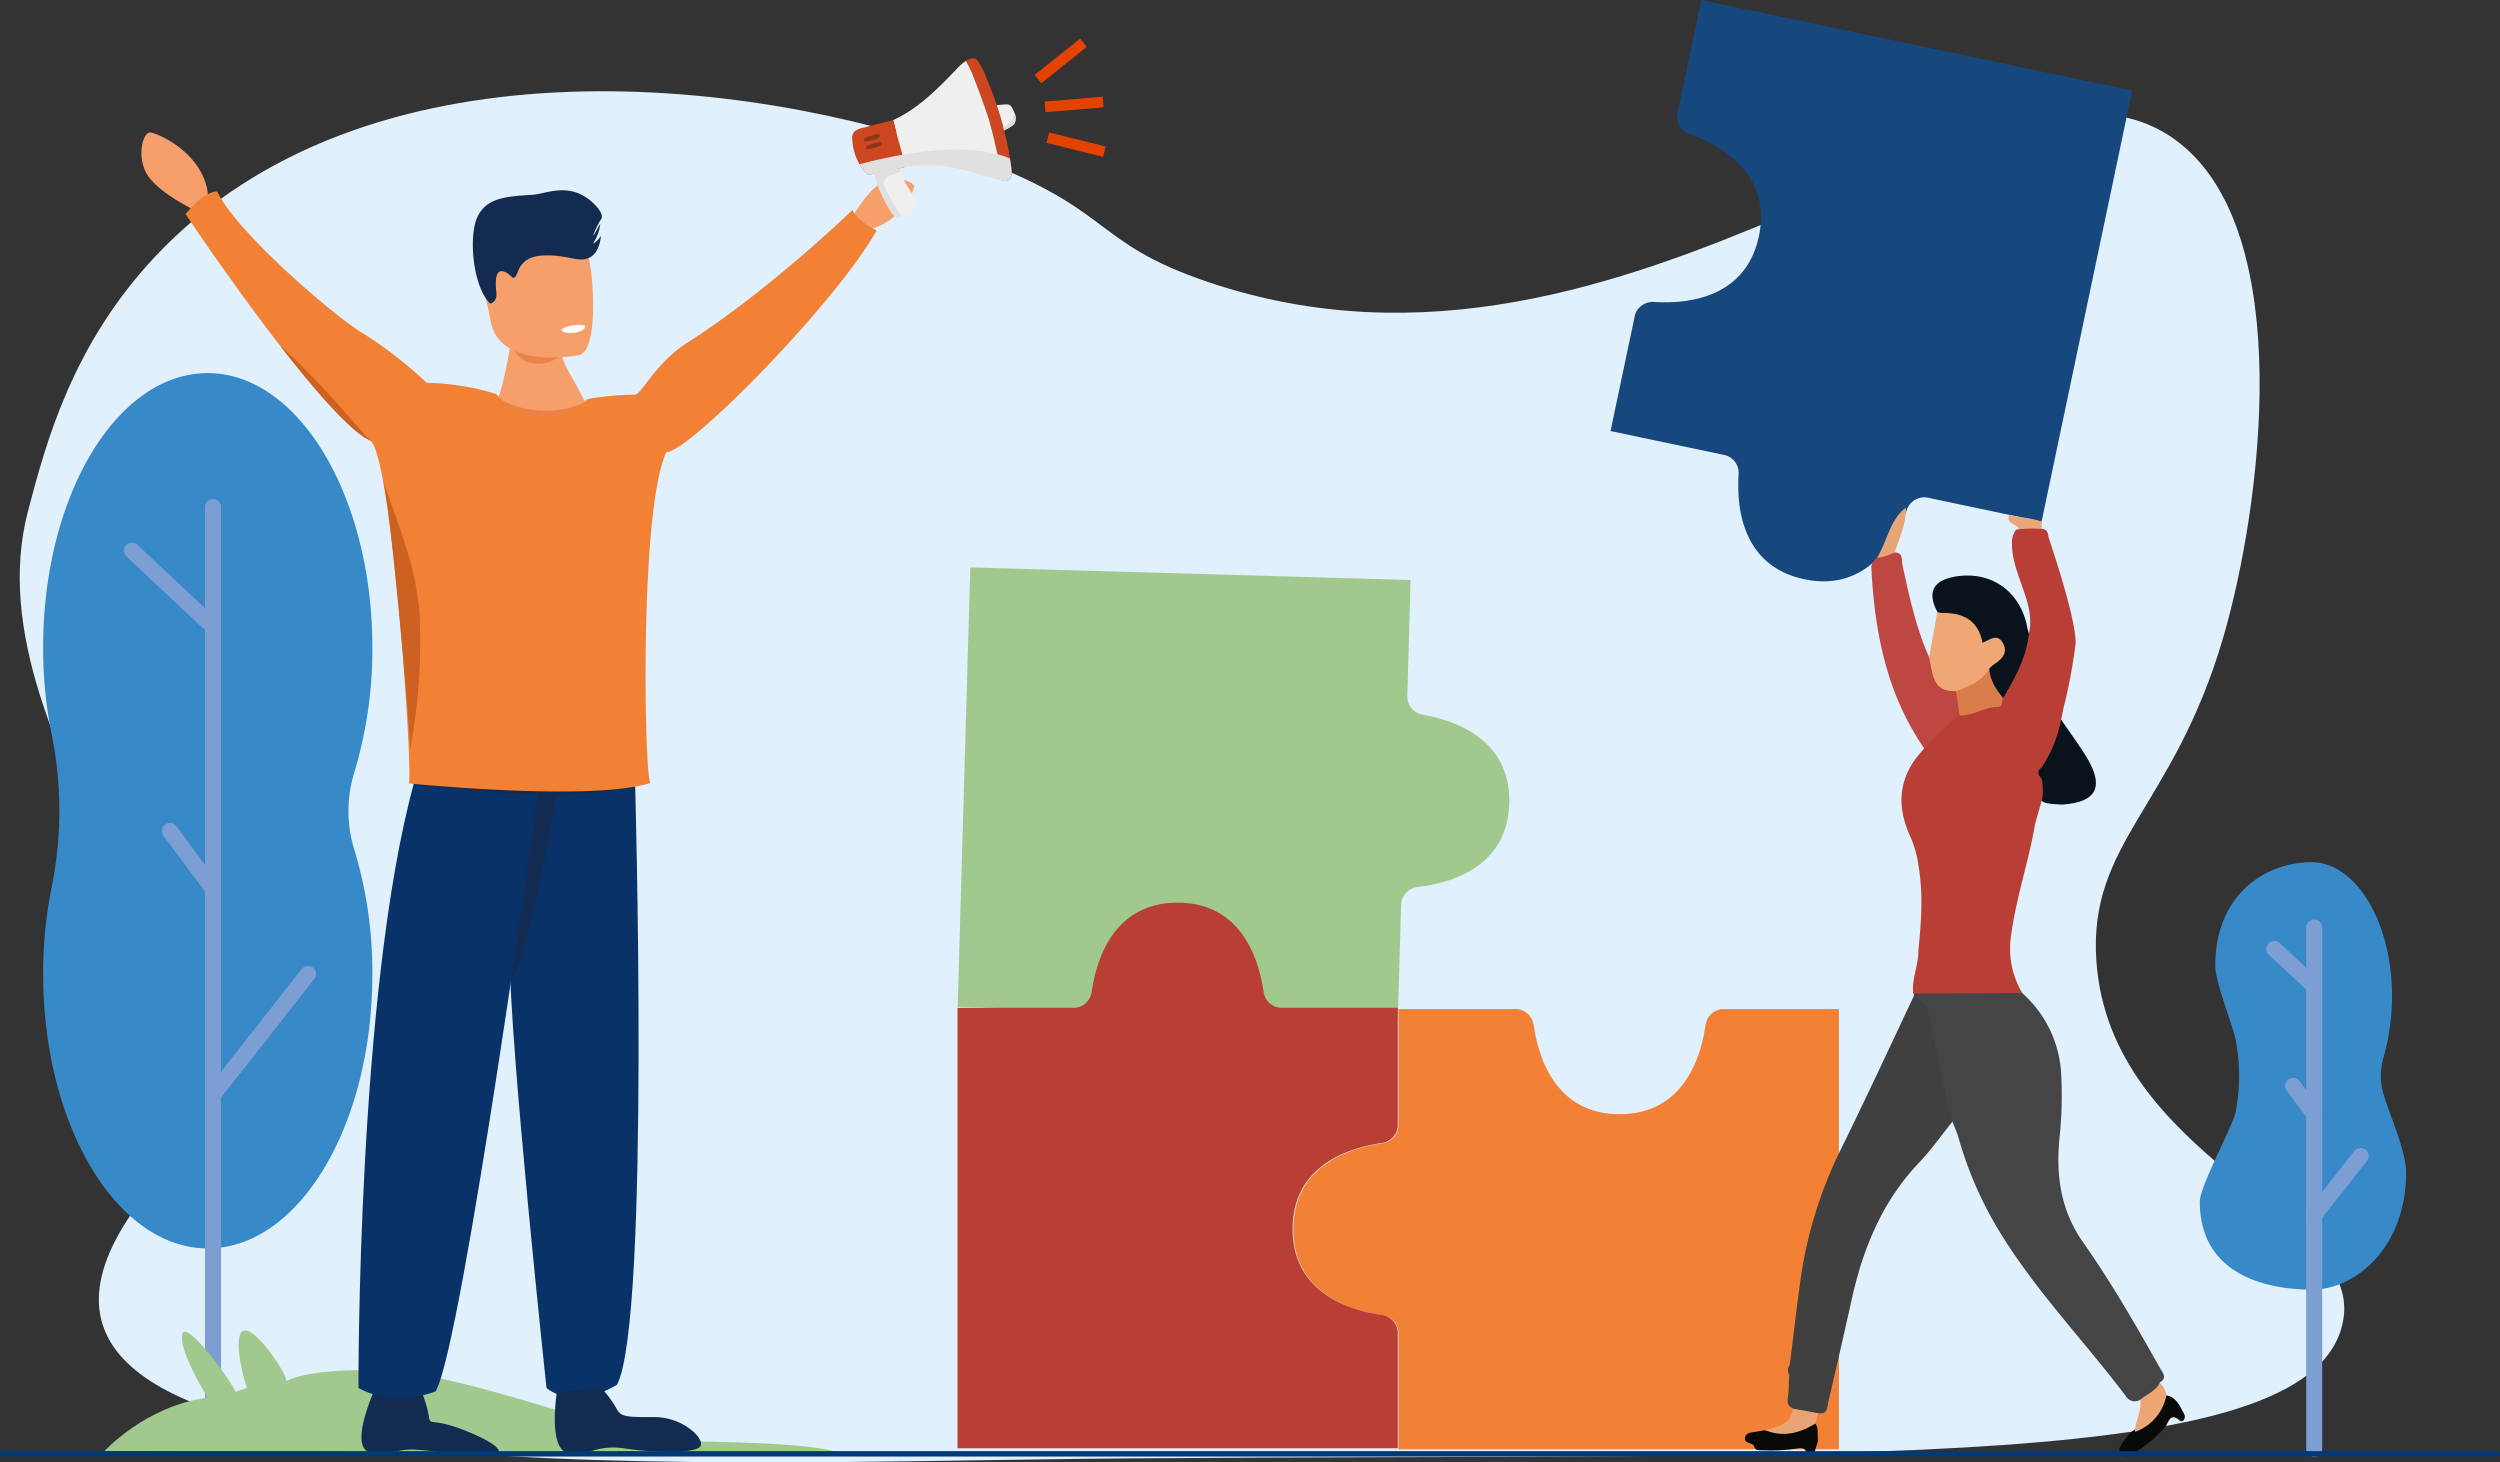
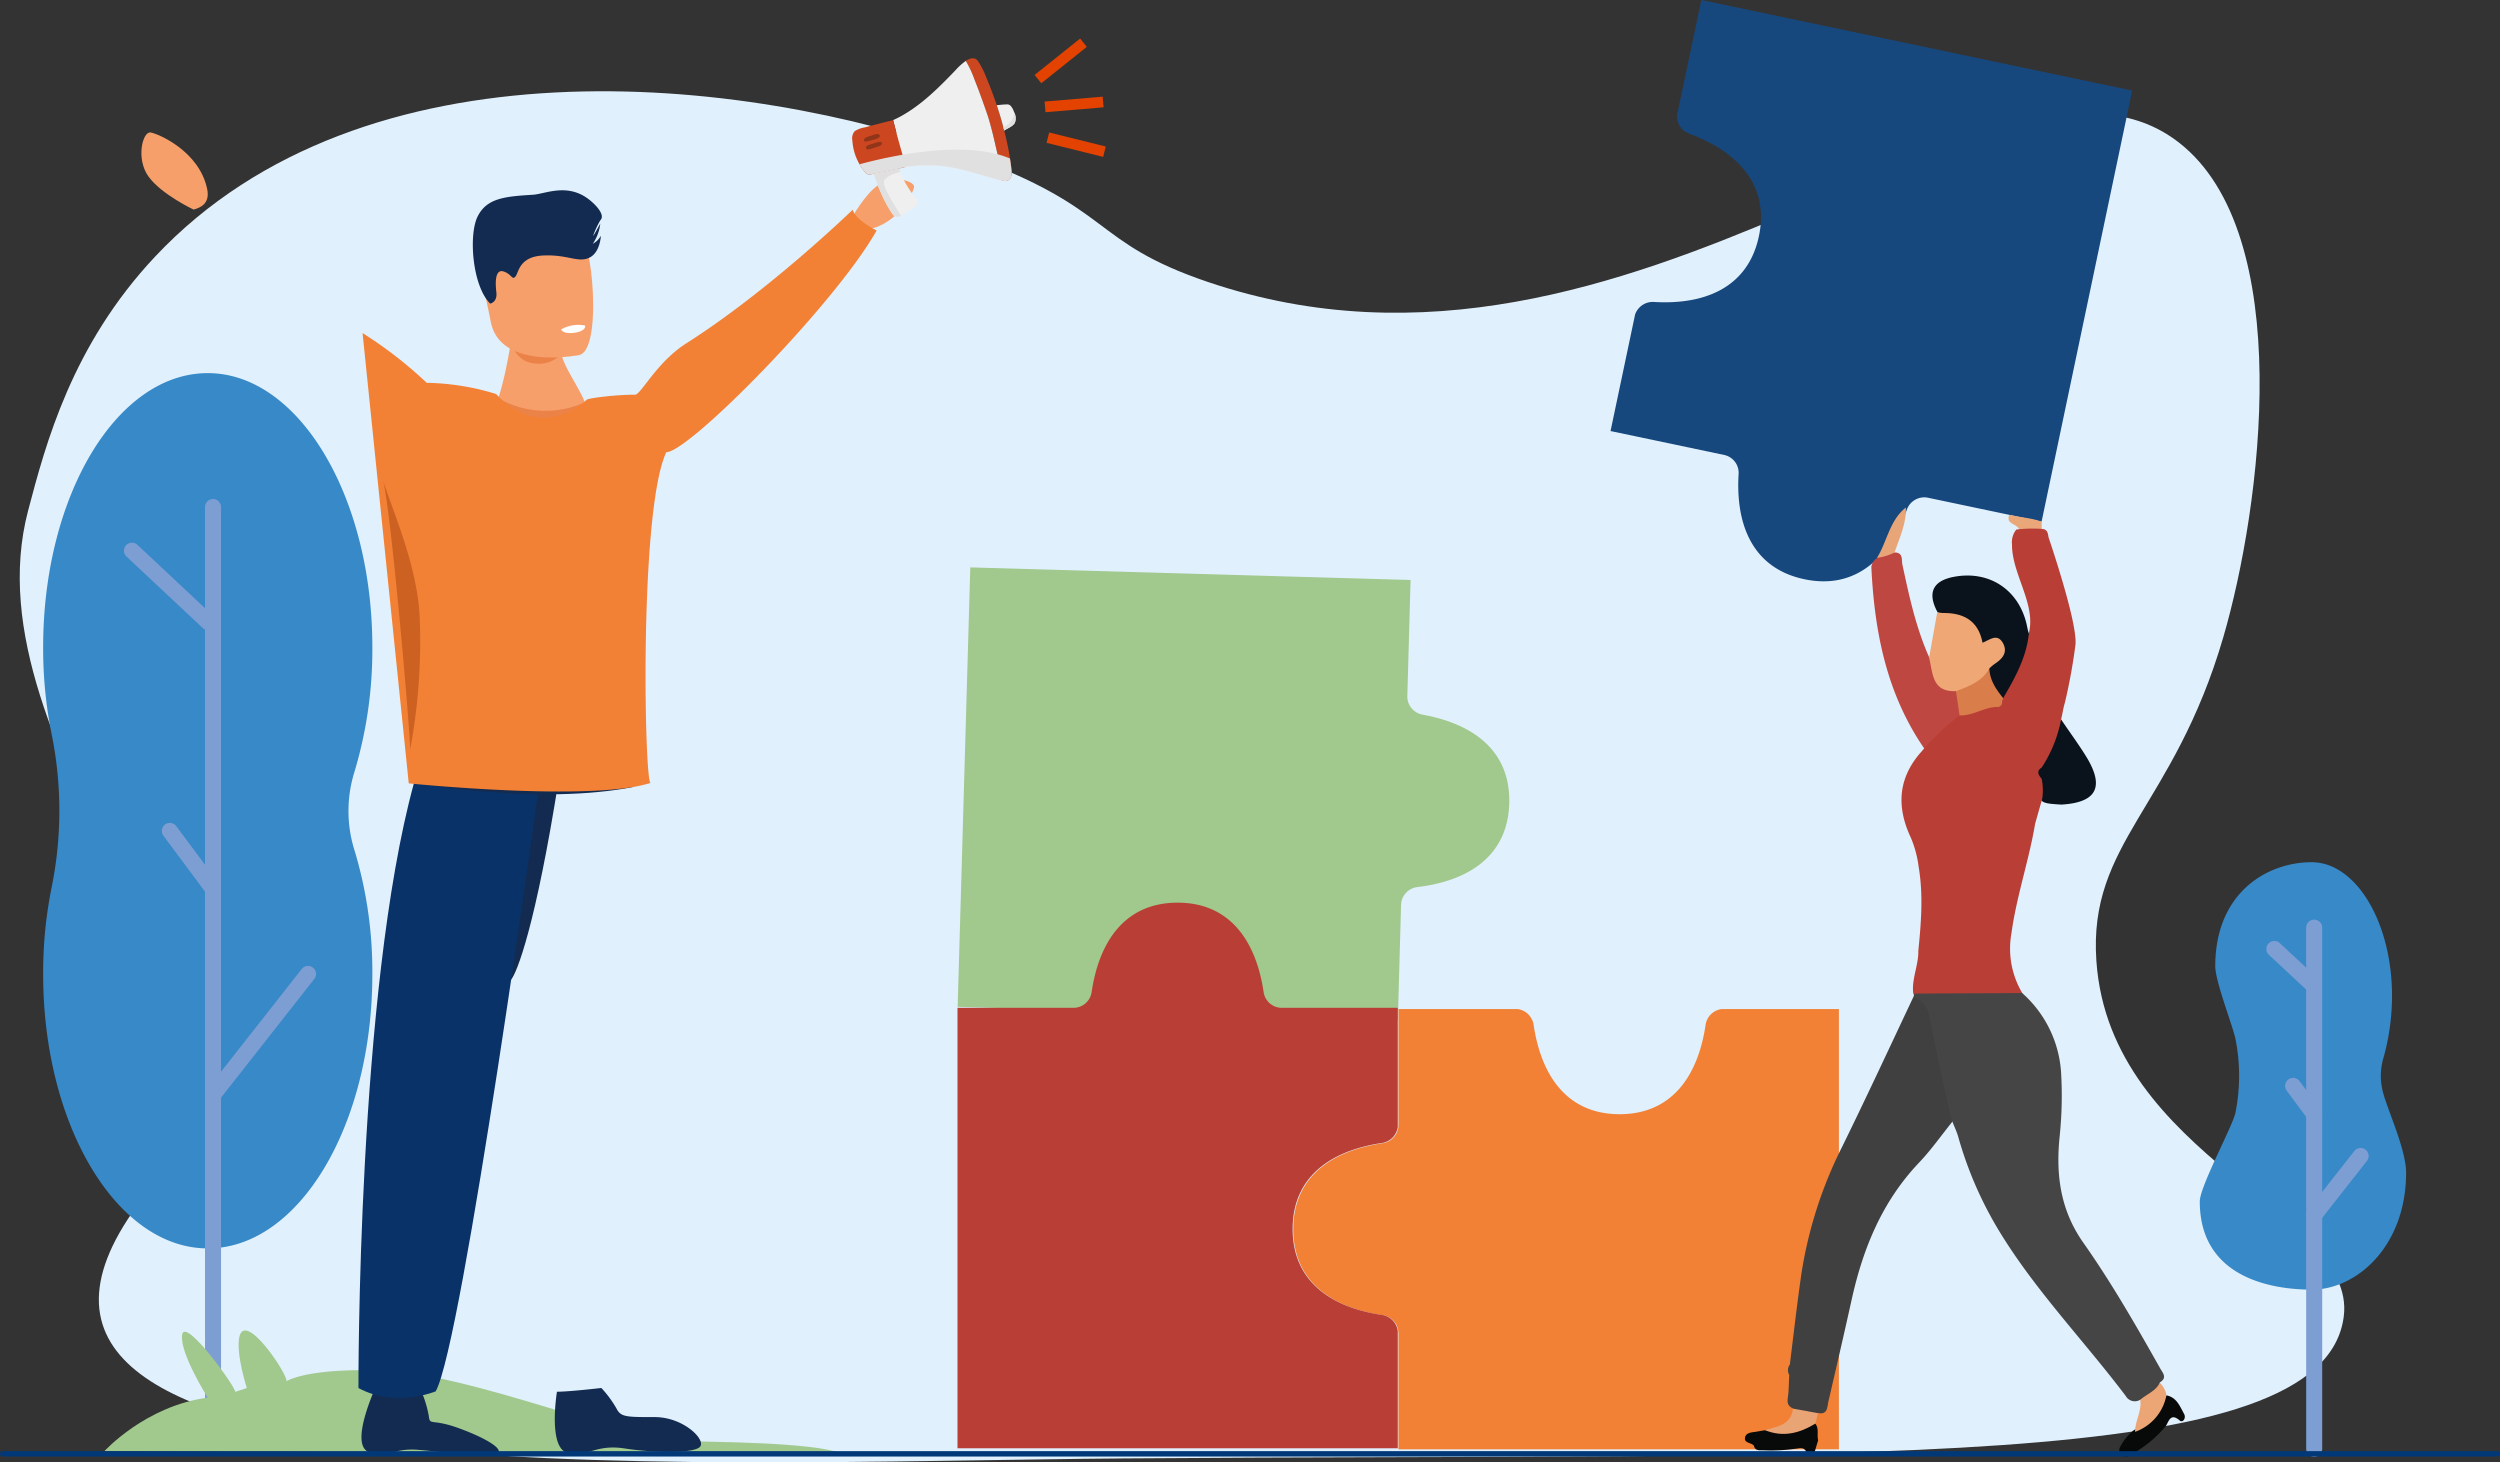
<svg xmlns="http://www.w3.org/2000/svg" id="Gruppe_124" data-name="Gruppe 124" width="467.896" height="273.7" viewBox="0 0 467.896 273.7">
  <rect x="0" y="0" width="467.896" height="273.7" fill="#333333" stroke="none" />
  <defs>
    <clipPath id="clip-path">
      <rect id="Rechteck_62" data-name="Rechteck 62" width="467.896" height="273.7" fill="none" />
    </clipPath>
    <clipPath id="clip-path-3">
      <rect id="Rechteck_58" data-name="Rechteck 58" width="2.335" height="3.239" fill="none" />
    </clipPath>
    <clipPath id="clip-path-4">
      <rect id="Rechteck_59" data-name="Rechteck 59" width="5.091" height="9.038" fill="none" />
    </clipPath>
    <clipPath id="clip-path-5">
      <rect id="Rechteck_60" data-name="Rechteck 60" width="28.483" height="5.882" fill="none" />
    </clipPath>
  </defs>
  <g id="Gruppe_123" data-name="Gruppe 123" clip-path="url(#clip-path)">
    <g id="Gruppe_122" data-name="Gruppe 122">
      <g id="Gruppe_121" data-name="Gruppe 121" clip-path="url(#clip-path)">
        <path id="Pfad_252" data-name="Pfad 252" d="M229.4,67.965c-22.3-7.543-17.3-13.734-45.121-23.748-41.834-15.056-112.931-22.577-151.986,19-15.6,16.605-20.468,35.063-23.748,47.5-11.962,45.342,49,95.983,23.748,125.864C-18.854,297.1,128.708,288.8,213.805,288.129c136.888-1.086,224.435,3.339,228.135-26.618,2.386-19.318-43.755-29.585-46.308-66.494-1.535-22.187,14.433-28.676,23.748-60.557,7.17-24.537,13.721-75.492-8.311-92.617C377.25,15.558,309.771,95.153,229.4,67.965" transform="translate(-3.278 -15.175)" fill="#e0f0fc" />
        <path id="Pfad_253" data-name="Pfad 253" d="M586.2,0,581.67,21.482a3.434,3.434,0,0,0,2.148,3.491c9.015,3.3,15.191,9.552,13.158,19.219s-10.2,12.927-19.795,12.314a3.515,3.515,0,0,0-3.375,2.34l-4.6,21.828,21.329,4.488a3.423,3.423,0,0,1,2.647,3.452c-.614,9.591,2.609,17.762,12.314,19.795,9.667,2.033,15.92-4.1,19.219-13.158a3.463,3.463,0,0,1,3.836-2.11l21.329,4.488,16.956-80.674Z" transform="translate(-267.78)" fill="#16487e" />
        <path id="Pfad_254" data-name="Pfad 254" d="M665.726,195.149c1.695,0,1.271,1.43,1.483,2.33,1.271,5.931,2.542,11.809,5.031,17.369.318.159.688.371.741.741a6.948,6.948,0,0,0,4.713,5.666c.477,1.483,1.218,2.965.265,4.554a48.842,48.842,0,0,1-6.408,6.408c-7.255-10.326-9.585-22.082-10.167-34.368a2.228,2.228,0,0,1,1.059-1.642,3.176,3.176,0,0,1,3.283-1.059" transform="translate(-311.146 -91.748)" fill="#bf4742" />
        <path id="Pfad_255" data-name="Pfad 255" d="M666.667,187.781a10.27,10.27,0,0,1-3.283,1.006c1.906-3.071,2.33-6.99,5.4-9.426.106,2.965-1.165,5.666-2.118,8.42" transform="translate(-312.087 -84.38)" fill="#e8a578" />
        <path id="Pfad_256" data-name="Pfad 256" d="M425.346,228.067a3.453,3.453,0,0,1-2.725-3.383l.608-21.786-82.4-2.362-2.364,82.241,21.74.637a3.453,3.453,0,0,0,3.383-2.725c1.629-9.466,6.706-16.643,16.6-16.371s14.521,7.713,15.621,17.3a3.467,3.467,0,0,0,3.219,2.946l21.786.608-.006.2.038.008.608-21.786a3.466,3.466,0,0,1,2.945-3.219c9.546-1.108,16.988-5.732,17.3-15.621.289-9.972-6.859-15-16.354-16.678" transform="translate(-159.231 -94.342)" fill="#a1c88d" />
        <path id="Pfad_257" data-name="Pfad 257" d="M76.863,183.158c0-28.29-13.831-51.282-30.805-51.282-17.064,0-30.805,22.992-30.805,51.282a80.972,80.972,0,0,0,1.617,16.435,71.894,71.894,0,0,1,0,28.38,80.336,80.336,0,0,0-1.617,16.435c0,28.291,13.831,51.282,30.805,51.282,17.064,0,30.805-22.992,30.805-51.282a78.481,78.481,0,0,0-3.323-23.171,24.544,24.544,0,0,1,0-14.818,79.538,79.538,0,0,0,3.323-23.261" transform="translate(-7.176 -62.041)" fill="#3789c8" />
        <path id="Pfad_258" data-name="Pfad 258" d="M75.29,179.194V349.67" transform="translate(-35.42 -84.301)" fill="none" stroke="#7d9ed3" stroke-linecap="round" stroke-miterlimit="10" stroke-width="3" />
        <line id="Linie_3" data-name="Linie 3" x2="14.28" y2="13.382" transform="translate(24.692 103.065)" fill="none" stroke="#7d9ed3" stroke-linecap="round" stroke-miterlimit="10" stroke-width="3" />
        <line id="Linie_4" data-name="Linie 4" x2="8.083" y2="10.867" transform="translate(31.787 155.515)" fill="none" stroke="#7d9ed3" stroke-linecap="round" stroke-miterlimit="10" stroke-width="3" />
        <line id="Linie_5" data-name="Linie 5" x1="17.782" y2="22.633" transform="translate(39.87 182.279)" fill="none" stroke="#7d9ed3" stroke-linecap="round" stroke-miterlimit="10" stroke-width="3" />
        <path id="Pfad_259" data-name="Pfad 259" d="M36.888,492.814s7.691-8.483,19.348-10.022c0,0-5.347-8.452-4.788-11.8s10.2,10.075,9.919,10.719l2.183-.719s-2.046-6.333-1.418-9.476c1.061-5.3,9.368,7.372,8.81,8.21,0,0,3.935-2.658,19.018-1.96s45.809,12.919,53.351,13.128,25.768.21,31.424,2.3Z" transform="translate(-17.354 -221.214)" fill="#a1c88d" />
-         <path id="Pfad_260" data-name="Pfad 260" d="M187.01,388.937s-6.913-64.105-6.913-81.7l5.656-32.052,17.807-.629s2.933,101.814-3.352,113.755c0,0-7.542,5.028-13.2.629" transform="translate(-84.726 -129.163)" fill="#093268" />
        <path id="Pfad_261" data-name="Pfad 261" d="M196.485,491.251s-1.746,10.614,2.025,11.452,5.167-1.676,10.614-.838,12.849.978,14.106-.28-3-5.586-8.45-5.586-6.355,0-7.192-1.676a20.727,20.727,0,0,0-2.793-3.771s-6.005.7-8.31.7" transform="translate(-92.246 -230.779)" fill="#132b50" />
        <path id="Pfad_262" data-name="Pfad 262" d="M130.972,487.887s-5.432,11.164-2.174,13.239,4.146-.727,9.637-.248c5.909.515,13.02,1.5,14.631.746s-1.969-2.937-7.089-4.8-5.4-.4-5.617-2.262a20.748,20.748,0,0,0-1.338-4.5s-5.883-1.394-8.049-2.18" transform="translate(-60.103 -229.525)" fill="#132b50" />
        <path id="Pfad_263" data-name="Pfad 263" d="M176.815,312.906c1.146-1.228,4.685-10.274,9.008-37.709h-9.218s-9.008,30.377.21,37.709" transform="translate(-81.229 -129.466)" fill="#132b50" />
        <path id="Pfad_264" data-name="Pfad 264" d="M126.689,389.5s-.279-74.3,10.4-113.266l23.533-.489s-14.455,105.584-19.483,114.383c0,0-7.542,3.142-14.455-.629" transform="translate(-59.6 -129.722)" fill="#093268" />
        <path id="Pfad_265" data-name="Pfad 265" d="M146.339,275.973s23.533,4.333,41.389.712c0,0-38.457-2.807-41.389-.712" transform="translate(-68.845 -129.465)" fill="#132b50" />
        <path id="Pfad_266" data-name="Pfad 266" d="M172.185,134.887s18.435,2.933,18.854-.838-5.446-9.777-5.028-13.129l-9.218-2.234s-1.676,12.43-4.609,16.2" transform="translate(-81.004 -55.835)" fill="#f79f6a" />
        <path id="Pfad_267" data-name="Pfad 267" d="M189.842,123.558l-9.218-2.235s.978,3.492,4.33,3.771a5.809,5.809,0,0,0,4.888-1.536" transform="translate(-84.974 -57.076)" fill="#eb8349" />
        <path id="Pfad_268" data-name="Pfad 268" d="M171.739,97.372c1.348,7.254,10.708,7.016,14.752,6.56,1.139-.127,1.854-.272,1.854-.272,1.284-.343,2-2.364,2.333-5.013.66-5.24-.174-12.934-1.06-14.9-1.332-2.961-3.842-6.163-13.267-3.853s-6.342,8.184-4.612,17.478" transform="translate(-79.901 -37.214)" fill="#f79f6a" />
        <path id="Pfad_269" data-name="Pfad 269" d="M198.308,115.679s.3.936,2.664.594c0,0,1.983-.286,1.835-1.33a6.431,6.431,0,0,0-4.5.736" transform="translate(-93.293 -54.013)" fill="#fff" />
        <path id="Pfad_270" data-name="Pfad 270" d="M170.362,88.46s1.372-.229,1.15-2.118-.218-4.359,1.318-3.9,1.612,1.69,2.244.972.643-3.744,5.213-3.954,6.428,1.38,8.553.445,2.237-4.151,2.237-4.151a3.656,3.656,0,0,1-1.517,1.514,8.305,8.305,0,0,0,1.4-3.739c.011-.122-1.222,2.283-1.331,2.221a16.681,16.681,0,0,1,1.348-2.889c.9-.885-.545-2.608-1.978-3.769-4.105-3.326-8.291-1.148-10.667-1-5.234.317-8.615.631-10.326,4.071s-1,12.99,2.355,16.3" transform="translate(-78.616 -31.641)" fill="#132b50" />
        <path id="Pfad_271" data-name="Pfad 271" d="M173.545,140.107a17.819,17.819,0,0,0,16.816,1.072l-4.028,4.037-14.485-2.555Z" transform="translate(-80.845 -65.913)" fill="#eb8349" />
        <path id="Pfad_272" data-name="Pfad 272" d="M303.949,72.788c5.687-.9,8.525-6.807,8.741-7.879.234-1.159-3.83-2.336-6.548-.545s-5.131,6.332-5.131,6.332c.251,1.008.782,2.434,2.939,2.091" transform="translate(-141.61 -29.847)" fill="#f79f6a" />
        <path id="Pfad_273" data-name="Pfad 273" d="M62.289,57.428c-1.461-7.13-9.2-10.4-10.594-10.614-1.5-.234-2.806,4.959-.359,8.295s8.416,6.14,8.416,6.14c1.284-.371,3.09-1.116,2.537-3.821" transform="translate(-23.509 -22.02)" fill="#f79f6a" />
-         <path id="Pfad_274" data-name="Pfad 274" d="M107.357,178.458s34.336,3.492,45.284-.1c-1.158.766-2.245-50.9,2.916-61.878,4.3-.008,31.709-27.883,39.37-41.5,0,0-3.9-1.9-4.489-3.874,0,0-15.607,15.131-31.11,24.978-5.634,3.579-8.513,9.655-9.637,9.637-3.064-.051-8.8.61-9.061.964,0,0-8.327,8.114-16.917-1.1a46.551,46.551,0,0,0-12.989-2.095,78.283,78.283,0,0,0-12.011-9.314c-4.992-2.9-23.657-18.884-27.2-26.484,0,0-2.15-.388-5.92,4.221,0,0,24.6,37.024,34.66,42.471,4.009,3.382,7.96,62.723,7.107,64.073" transform="translate(-30.857 -31.842)" fill="#f28135" />
+         <path id="Pfad_274" data-name="Pfad 274" d="M107.357,178.458s34.336,3.492,45.284-.1c-1.158.766-2.245-50.9,2.916-61.878,4.3-.008,31.709-27.883,39.37-41.5,0,0-3.9-1.9-4.489-3.874,0,0-15.607,15.131-31.11,24.978-5.634,3.579-8.513,9.655-9.637,9.637-3.064-.051-8.8.61-9.061.964,0,0-8.327,8.114-16.917-1.1a46.551,46.551,0,0,0-12.989-2.095,78.283,78.283,0,0,0-12.011-9.314" transform="translate(-30.857 -31.842)" fill="#f28135" />
        <path id="Pfad_275" data-name="Pfad 275" d="M140.4,220.408a110.07,110.07,0,0,0,1.816-25.279c-.529-9.419-4.871-19.248-6.862-25.279,1.539,5.212,5.538,52.008,5.046,50.558" transform="translate(-63.676 -79.905)" fill="#cc6121" />
-         <path id="Pfad_276" data-name="Pfad 276" d="M115.864,139.864c-1.465-1.157-8.39-10.161-16.857-17.7,0,0,12.249,16.182,16.857,17.7" transform="translate(-46.578 -57.469)" fill="#cc6121" />
        <path id="Pfad_277" data-name="Pfad 277" d="M349.827,40.955c-.152-1.159-.321-2.31-.549-3.457q-.315-1.591-.713-3.17l-.05-.2q-.609-2.395-1.395-4.744l-.062-.189q-.81-2.406-1.791-4.739a16.056,16.056,0,0,0-1.681-3.363c-.543-.734-1.409-.522-2.1-.112-.059.035-.117.072-.174.11l.1.159a19.636,19.636,0,0,1,1.54,3.345c.609,1.522,1.176,3.062,1.722,4.608.362,1.027.734,2.057,1.04,3.1.489,1.684.891,3.4,1.275,5.109a48.683,48.683,0,0,1,1.073,5.872l.021.218a3.057,3.057,0,0,0,.549.07,1.142,1.142,0,0,0,.832-.279c.6-.567.45-1.615.356-2.339" transform="translate(-160.572 -9.695)" fill="#cc4720" />
        <path id="Pfad_278" data-name="Pfad 278" d="M336,43.716a48.655,48.655,0,0,0-1.073-5.871c-.384-1.711-.786-3.425-1.275-5.109-.3-1.046-.677-2.076-1.039-3.1-.546-1.546-1.112-3.086-1.722-4.608a19.573,19.573,0,0,0-1.54-3.344l-.1-.159a11.9,11.9,0,0,0-1.973,1.8c-3.054,3.176-6.232,6.374-10.119,8.529q-.733.405-1.5.748l.051.19c.7,2.815,1.5,5.6,2.323,8.38l.058.186a27.955,27.955,0,0,1,7.146-.128,40.561,40.561,0,0,1,6.178,1.427c1.168.337,2.335.674,3.509.982.354.094.724.22,1.1.3Z" transform="translate(-148.499 -10.125)" fill="#efefef" />
        <path id="Pfad_279" data-name="Pfad 279" d="M311.237,51.008c-.826-2.779-1.628-5.565-2.323-8.38l-.051-.19-.092.042q-2.594.619-5.167,1.319a4.9,4.9,0,0,0-1.925.714,2.01,2.01,0,0,0-.444,1.756,10.006,10.006,0,0,0,1.127,4.055,9.778,9.778,0,0,0,1.212,1.8,1.186,1.186,0,0,0,.612.481,3.084,3.084,0,0,0,1.053-.121l.021,0,.193-.033q2.173-.38,4.317-.9l.19-.046c.345-.086.689-.173,1.033-.263l.3-.041Z" transform="translate(-141.706 -19.965)" fill="#cc4720" />
        <path id="Pfad_280" data-name="Pfad 280" d="M355.486,38.25a2.522,2.522,0,0,1,.173,2.111c-.393.682-1.322.988-1.944,1.408-.009.006-.033.019-.042.027q-.609-2.394-1.395-4.743c.588-.054,1.176-.135,1.767-.142a.989.989,0,0,1,.768.189,2.914,2.914,0,0,1,.674,1.151" transform="translate(-165.728 -17.364)" fill="#efefef" />
        <g id="Gruppe_114" data-name="Gruppe 114" transform="translate(187.774 21.194)" style="mix-blend-mode: multiply;isolation: isolate">
          <g id="Gruppe_113" data-name="Gruppe 113">
            <g id="Gruppe_112" data-name="Gruppe 112" clip-path="url(#clip-path-3)">
              <path id="Pfad_281" data-name="Pfad 281" d="M354.589,42.607q.087.327.171.655a.433.433,0,0,1,.042-.027c.623-.421,1.552-.727,1.944-1.409a2.156,2.156,0,0,0-.059-1.8,3.488,3.488,0,0,1-2.1,2.584" transform="translate(-354.589 -40.023)" fill="#e1e0e0" />
            </g>
          </g>
        </g>
        <path id="Pfad_282" data-name="Pfad 282" d="M308.258,47.559c-.341-.422-1.337.056-1.706.178a2.381,2.381,0,0,0-1.135.5.329.329,0,0,0,.179.565,1.545,1.545,0,0,0,.508-.084c.337-.075.674-.162,1-.261.239-.071,1.538-.423,1.15-.9" transform="translate(-143.637 -22.294)" fill="#913519" />
        <path id="Pfad_283" data-name="Pfad 283" d="M307.514,50.414c-.363.12-.74.21-1.095.356-.2.082-.35.167-.369.4-.056.685,1.048.238,1.35.147.374-.113.758-.23,1.121-.373.2-.08.449-.2.5-.435.145-.723-1.274-.172-1.5-.092" transform="translate(-143.98 -23.587)" fill="#913519" />
        <path id="Pfad_284" data-name="Pfad 284" d="M316.387,64.7a17.112,17.112,0,0,1-2.837-5.157l-.189.046q-2.143.523-4.317.9l-.193.033a26.456,26.456,0,0,0,1.456,3.851,23.5,23.5,0,0,0,1.858,3.447c.3.43.6.836,1.193.744a6.507,6.507,0,0,0,2.036-1.074,4.049,4.049,0,0,0,1.526-1.135c.382-.65-.129-1.194-.533-1.659" transform="translate(-145.298 -28.014)" fill="#efefef" />
        <g id="Gruppe_117" data-name="Gruppe 117" transform="translate(163.552 31.533)" style="mix-blend-mode: multiply;isolation: isolate">
          <g id="Gruppe_116" data-name="Gruppe 116">
            <g id="Gruppe_115" data-name="Gruppe 115" clip-path="url(#clip-path-4)">
              <path id="Pfad_285" data-name="Pfad 285" d="M310.727,62.224c-.046-1.027,1.715-1.673,2.888-1.988l.186-.053q-.129-.319-.251-.637l-.189.046q-2.144.523-4.317.9l-.193.034a26.512,26.512,0,0,0,1.456,3.85,23.5,23.5,0,0,0,1.858,3.447c.3.431.6.836,1.193.745a2.222,2.222,0,0,0,.584-.184l-.115-.178c-1.028-1.588-3.048-4.84-3.1-5.984" transform="translate(-308.85 -59.546)" fill="#e1e0e0" />
            </g>
          </g>
        </g>
        <g id="Gruppe_120" data-name="Gruppe 120" transform="translate(160.863 27.997)" style="mix-blend-mode: multiply;isolation: isolate">
          <g id="Gruppe_119" data-name="Gruppe 119">
            <g id="Gruppe_118" data-name="Gruppe 118" clip-path="url(#clip-path-5)">
              <path id="Pfad_286" data-name="Pfad 286" d="M303.771,55.609a9.773,9.773,0,0,0,1,1.423,1.183,1.183,0,0,0,.611.48,3.1,3.1,0,0,0,1.054-.12l.021,0,.193-.034q2.173-.379,4.317-.9l.189-.046q.517-.128,1.033-.263l.3-.041a27.93,27.93,0,0,1,7.146-.128,40.623,40.623,0,0,1,6.178,1.427c1.167.337,2.335.674,3.509.983.354.094.724.22,1.1.3a3.1,3.1,0,0,0,.549.07,1.142,1.142,0,0,0,.832-.279c.6-.567.45-1.615.356-2.339-.07-.536-.145-1.07-.226-1.6-8.62-3.692-23.221-.265-28.166,1.078" transform="translate(-303.771 -52.87)" fill="#e1e0e0" />
            </g>
          </g>
        </g>
        <line id="Linie_6" data-name="Linie 6" y1="6.813" x2="8.524" transform="translate(194.26 7.99)" fill="none" stroke="#e44200" stroke-miterlimit="10" stroke-width="2" />
        <line id="Linie_7" data-name="Linie 7" x2="10.592" y2="2.626" transform="translate(196.116 25.766)" fill="none" stroke="#e44200" stroke-miterlimit="10" stroke-width="2" />
        <line id="Linie_8" data-name="Linie 8" y1="0.914" x2="10.874" transform="translate(195.586 19.088)" fill="none" stroke="#e44200" stroke-miterlimit="10" stroke-width="2" />
        <path id="Pfad_287" data-name="Pfad 287" d="M813.446,329.786c0-13.822-6.758-25.055-15.051-25.055s-18.035,5.66-18.035,19.483c0,2.808,3.247,11.058,3.774,13.559a35.1,35.1,0,0,1,0,13.866c-.526,2.5-6.67,13.778-6.67,16.587,0,13.822,12.638,16.5,20.975,16.5s17.64-8.074,17.64-21.9c0-4.081-3.159-11.058-4.169-14.481a11.989,11.989,0,0,1,0-7.24,43.309,43.309,0,0,0,1.536-11.321" transform="translate(-365.756 -143.36)" fill="#3789c8" />
        <path id="Pfad_288" data-name="Pfad 288" d="M817.9,327.849v97.544" transform="translate(-384.779 -154.236)" fill="none" stroke="#7d9ed3" stroke-linecap="round" stroke-miterlimit="10" stroke-width="3" />
        <line id="Linie_9" data-name="Linie 9" x2="7.021" y2="6.538" transform="translate(425.662 177.607)" fill="none" stroke="#7d9ed3" stroke-linecap="round" stroke-miterlimit="10" stroke-width="3" />
        <line id="Linie_10" data-name="Linie 10" x2="3.949" y2="5.309" transform="translate(429.173 203.232)" fill="none" stroke="#7d9ed3" stroke-linecap="round" stroke-miterlimit="10" stroke-width="3" />
        <line id="Linie_11" data-name="Linie 11" x1="8.688" y2="11.058" transform="translate(433.122 216.352)" fill="none" stroke="#7d9ed3" stroke-linecap="round" stroke-miterlimit="10" stroke-width="3" />
        <path id="Pfad_289" data-name="Pfad 289" d="M559.2,356.626H537.262a3.5,3.5,0,0,0-2.992,2.839c-1.381,9.513-6.214,16.84-16.112,16.84s-14.731-7.327-16.112-16.84a3.5,3.5,0,0,0-2.992-2.839H476.767v21.789a3.441,3.441,0,0,1-2.839,3.3c-9.513,1.381-16.841,6.215-16.841,16.112s7.327,14.731,16.841,16.112a3.44,3.44,0,0,1,2.839,3.3v21.79H559.2Z" transform="translate(-215.035 -167.774)" fill="#f28135" />
        <path id="Pfad_290" data-name="Pfad 290" d="M752.226,503.646h-.212l-.159.106a1.9,1.9,0,0,1-1.959.794,1.926,1.926,0,0,1-.847-.741,1.749,1.749,0,0,1,0-.741,9.678,9.678,0,0,1,2.754-3.442c2.965-1.271,4.342-4.025,6.037-6.461,1.906.371,2.489,2.012,3.283,3.442.477.847-.265,1.748-.794,1.271-1.747-1.536-2.065.212-2.595,1.006a21.673,21.673,0,0,1-5.507,4.766" transform="translate(-352.369 -232.006)" fill="#080909" />
        <path id="Pfad_291" data-name="Pfad 291" d="M760.462,491.038a9.053,9.053,0,0,1-5.878,6.884c0-2.224,1.536-4.289.847-6.566,1.271-.847,2.542-1.748,3.813-2.595a4.18,4.18,0,0,1,1.218,2.277" transform="translate(-354.992 -229.936)" fill="#eca676" />
        <path id="Pfad_292" data-name="Pfad 292" d="M724.42,270.155c-4.236-.265-4.236-.265-4.236-4.554a4.007,4.007,0,0,0-.053-.794,1.436,1.436,0,0,1-.053-1.642c1.43-3.018,2.859-5.984,4.289-9,1.589,2.383,3.336,4.713,4.819,7.149,3.389,5.613,1.8,8.473-4.766,8.844" transform="translate(-338.649 -119.57)" fill="#0a131c" />
        <path id="Pfad_293" data-name="Pfad 293" d="M710,181.957c2.97.625,4.059.585,6.071,1.273v1.483c-1.112.053-2.171.053-3.283.106a.879.879,0,0,1-1.006.053c0-.106.053-.159.053-.265-.635-1.112-2.47-.9-1.835-2.65" transform="translate(-333.956 -85.601)" fill="#e9a77a" />
        <path id="Pfad_294" data-name="Pfad 294" d="M683.933,210.268c-1.959-3.6-.9-5.878,3.071-6.619,6.778-1.271,12.392,2.595,13.715,9.426.159.741.265,1.536,1.059,1.959a29.761,29.761,0,0,1-5.243,11.65c-2.489-1.112-3.283-3.177-3.23-5.719.212-1.006,1.059-1.536,1.642-2.33.424-.583.794-1.218.424-1.906s-1.006-.635-1.589-.477a1.924,1.924,0,0,1-2.542-1.324,5.245,5.245,0,0,0-5.243-3.6,5.122,5.122,0,0,1-2.065-1.059" transform="translate(-321.304 -95.693)" fill="#0a131c" />
        <path id="Pfad_295" data-name="Pfad 295" d="M697.533,236.261c.106,2.383,1.43,4.13,2.86,5.878a.9.9,0,0,0-.053.371c-.318.424-.371,1.059-1.112.953-2.33.847-4.448,2.86-7.255,1.695-.212-1.589-.477-3.124-.688-4.713,1.906-1.695,4.236-2.754,6.249-4.183" transform="translate(-325.213 -111.148)" fill="#d97d4b" />
        <path id="Pfad_296" data-name="Pfad 296" d="M704.579,208.694a106.01,106.01,0,0,1-1.959,10.7c-.318,1.006-.424,2.012-.688,3.018a24.793,24.793,0,0,1-3.654,9.108c-1.059.688-.583,1.43,0,2.118a10.865,10.865,0,0,1,.106,3.707L697.059,242c-1.165,6.937-3.495,13.61-4.448,20.6a16.208,16.208,0,0,0,2.065,11.174,2.534,2.534,0,0,1-2.118.9c-5.878,0-11.7.424-17.581-.265a1.592,1.592,0,0,1-.741-.583c-.318-2.754,1.006-5.3.953-8,.53-5.243.953-10.485.053-15.781a20.47,20.47,0,0,0-1.43-5.348c-2.754-5.825-2.436-11.227,1.959-16.151a45.681,45.681,0,0,1,7.149-6.778c2.595.106,4.766-1.695,7.308-1.589.953,1.112-.477,1.8-.424,2.595a6.842,6.842,0,0,0,1.059-3.6,4.153,4.153,0,0,1,.265-.741c2.224-3.813,4.342-7.626,4.766-12.127,1.324-5.454-3.223-11.046-3.17-16.554a3.747,3.747,0,0,1,.809-2.771,24.614,24.614,0,0,1,4.925-.106c.9.106.992.812,1.1,1.553,0,0,5.608,16.357,5.023,20.261" transform="translate(-316.16 -87.871)" fill="#b93f36" />
        <path id="Pfad_297" data-name="Pfad 297" d="M705.5,248.686c.756-.346.741-1.006,1.112-1.324.053,2.012-1.377,3.442-2.012,5.878-.477-2.33,1.059-3.071.9-4.554" transform="translate(-331.435 -116.371)" fill="#b93f36" />
        <path id="Pfad_298" data-name="Pfad 298" d="M662.868,375.213c-2.171,2.648-4.131,5.507-6.513,8-6.831,7.2-10.432,15.94-12.55,25.471-1.43,6.461-2.912,12.868-4.4,19.276-.212.953-.106,2.489-1.959,2.065a4.215,4.215,0,0,1-4.66-.847c-.953-.424-1.112-1.059-.953-2.065.212-1.377.159-2.807.265-4.183a1.761,1.761,0,0,1,.106-1.959c.688-5.56,1.324-11.121,2.118-16.681a79.806,79.806,0,0,1,7.626-23.989c4.607-9.373,9-18.852,13.451-28.278,2.012-.265,2.913.53,3.336,2.595,1.271,6.3,2.7,12.55,4.131,18.8a2.139,2.139,0,0,1,0,1.8" transform="translate(-297.22 -165.583)" fill="#414040" />
        <path id="Pfad_299" data-name="Pfad 299" d="M628.395,508.662c-.053-.159-.159-.318-.212-.477-.529-1.006-1.377-.582-2.171-.53a32.155,32.155,0,0,1-5.984.265c-.688,0-1.43.106-1.642-.847-.477-.635-1.959-.424-1.642-1.642.265-.9,1.377-.847,2.224-1.006.53-.106,1.006-.159,1.536-.265a15.219,15.219,0,0,0,7.678-1.112c.53-.265,1.112-.583,1.695-.106.741.953.265,2.065.53,3.124-.212.688-.424,1.377-.635,2.118-.477.159-.953.318-1.377.477" transform="translate(-290.125 -236.492)" fill="#080909" />
        <path id="Pfad_300" data-name="Pfad 300" d="M633.21,500.669c-2.966,1.8-6.037,2.595-9.426,1.218,2.224-.688,4.872-.9,5.243-4.025,1.536.265,3.124.53,4.66.847-.106.635-.318,1.324-.477,1.959" transform="translate(-293.457 -234.218)" fill="#e9a476" />
        <path id="Pfad_301" data-name="Pfad 301" d="M693.063,226.9c-1.377,2.436-3.813,3.336-6.249,4.236-4.554.212-4.289-3.442-5.031-6.249.53-2.86,1.006-5.666,1.536-8.526a7.308,7.308,0,0,0,1.059.159c3.866-.053,6.62,1.43,7.414,5.56,1.43-.583,2.754-1.8,3.813.053.9,1.642.053,2.807-1.324,3.76a7.233,7.233,0,0,0-1.218,1.006" transform="translate(-320.743 -101.786)" fill="#f0a776" />
        <path id="Pfad_302" data-name="Pfad 302" d="M467.4,513.882H.5a.5.5,0,0,1,0-1H467.4a.5.5,0,0,1,0,1" transform="translate(0 -241.286)" fill="#003878" />
        <path id="Pfad_303" data-name="Pfad 303" d="M420.807,421.147V399.2a3.5,3.5,0,0,0-2.839-2.993c-9.513-1.381-16.84-6.214-16.84-16.112s7.327-14.731,16.84-16.112A3.5,3.5,0,0,0,420.807,361V338.709H399.018a3.441,3.441,0,0,1-3.3-2.839c-1.381-9.513-6.215-16.841-16.112-16.841s-14.731,7.327-16.112,16.841a3.441,3.441,0,0,1-3.3,2.839H338.407v82.438Z" transform="translate(-159.203 -150.086)" fill="#b93f36" />
        <path id="Pfad_304" data-name="Pfad 304" d="M676.543,351.068c6.725-.053,13.451-.053,20.123-.106a21.711,21.711,0,0,1,7.308,15.251,74.01,74.01,0,0,1-.318,11.862c-.688,7.1.212,13.662,4.554,19.752,5.242,7.467,9.8,15.41,14.3,23.406.53.9,1.324,1.748-.053,2.595-.741,1.642-2.436,2.171-3.654,3.23a1.942,1.942,0,0,1-2.754-.688c-7.837-10.379-16.946-19.752-23.724-30.926a71.027,71.027,0,0,1-7.626-17.581c-.318-1.112-.847-2.118-1.218-3.177-1.536-6.408-2.86-12.868-4.183-19.329a4.53,4.53,0,0,0-2.754-3.6.452.452,0,0,1,0-.688" transform="translate(-318.203 -165.109)" fill="#464545" />
      </g>
    </g>
  </g>
</svg>